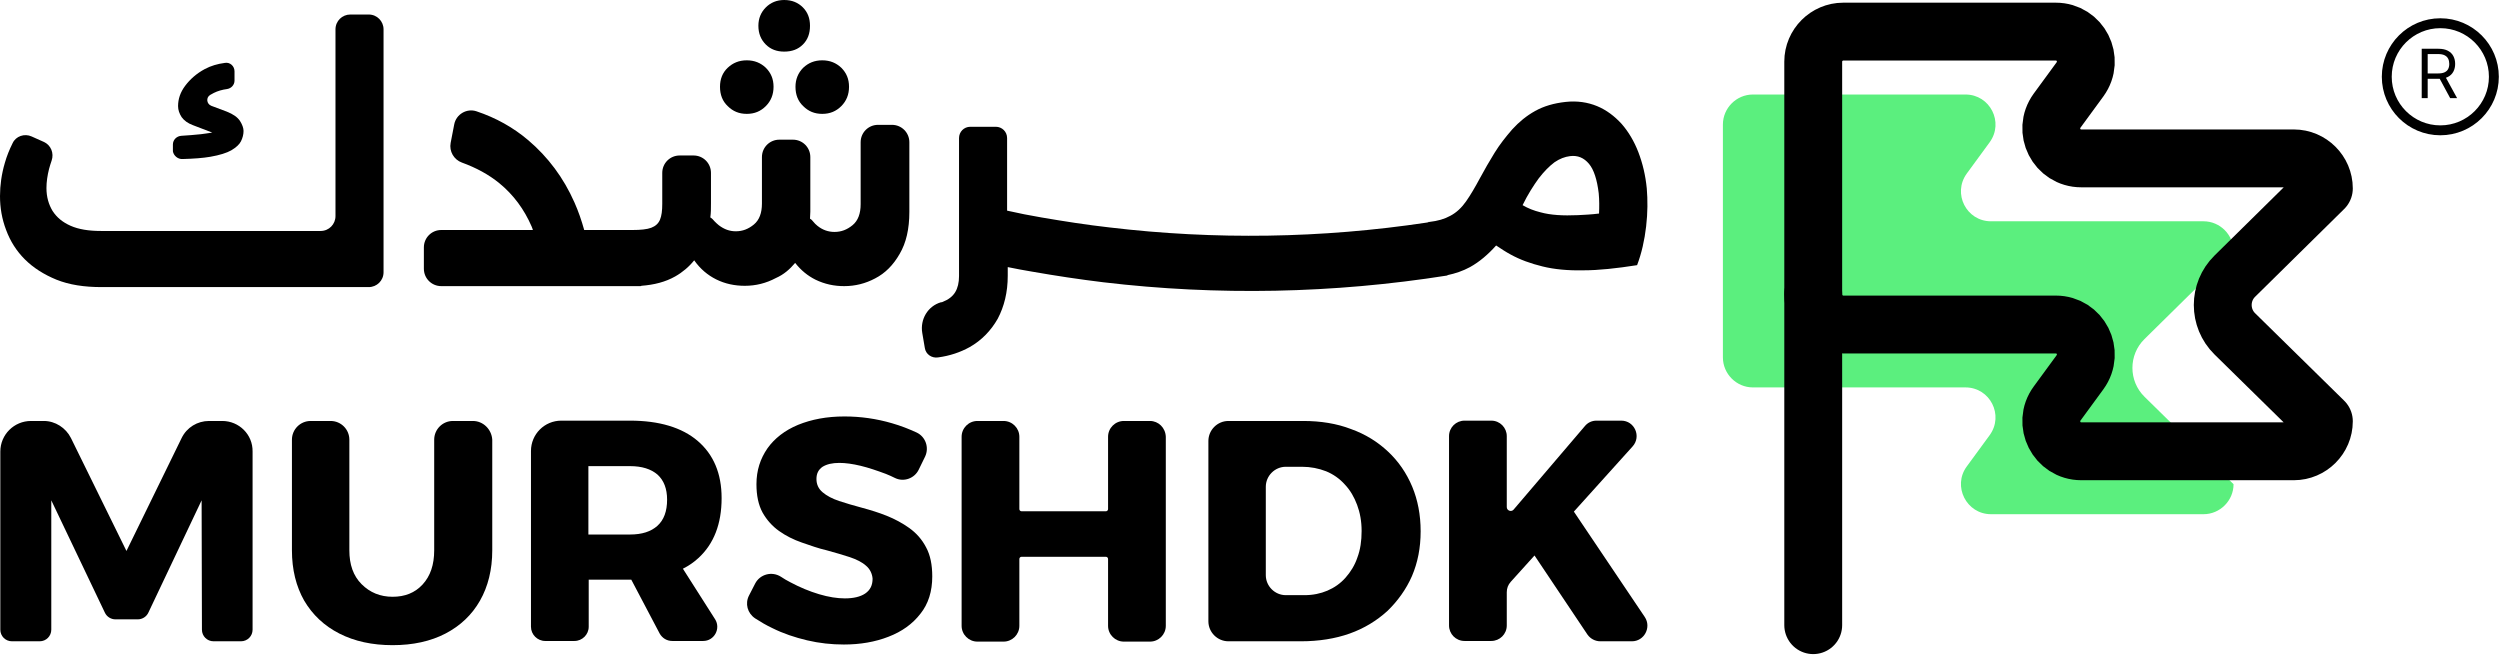
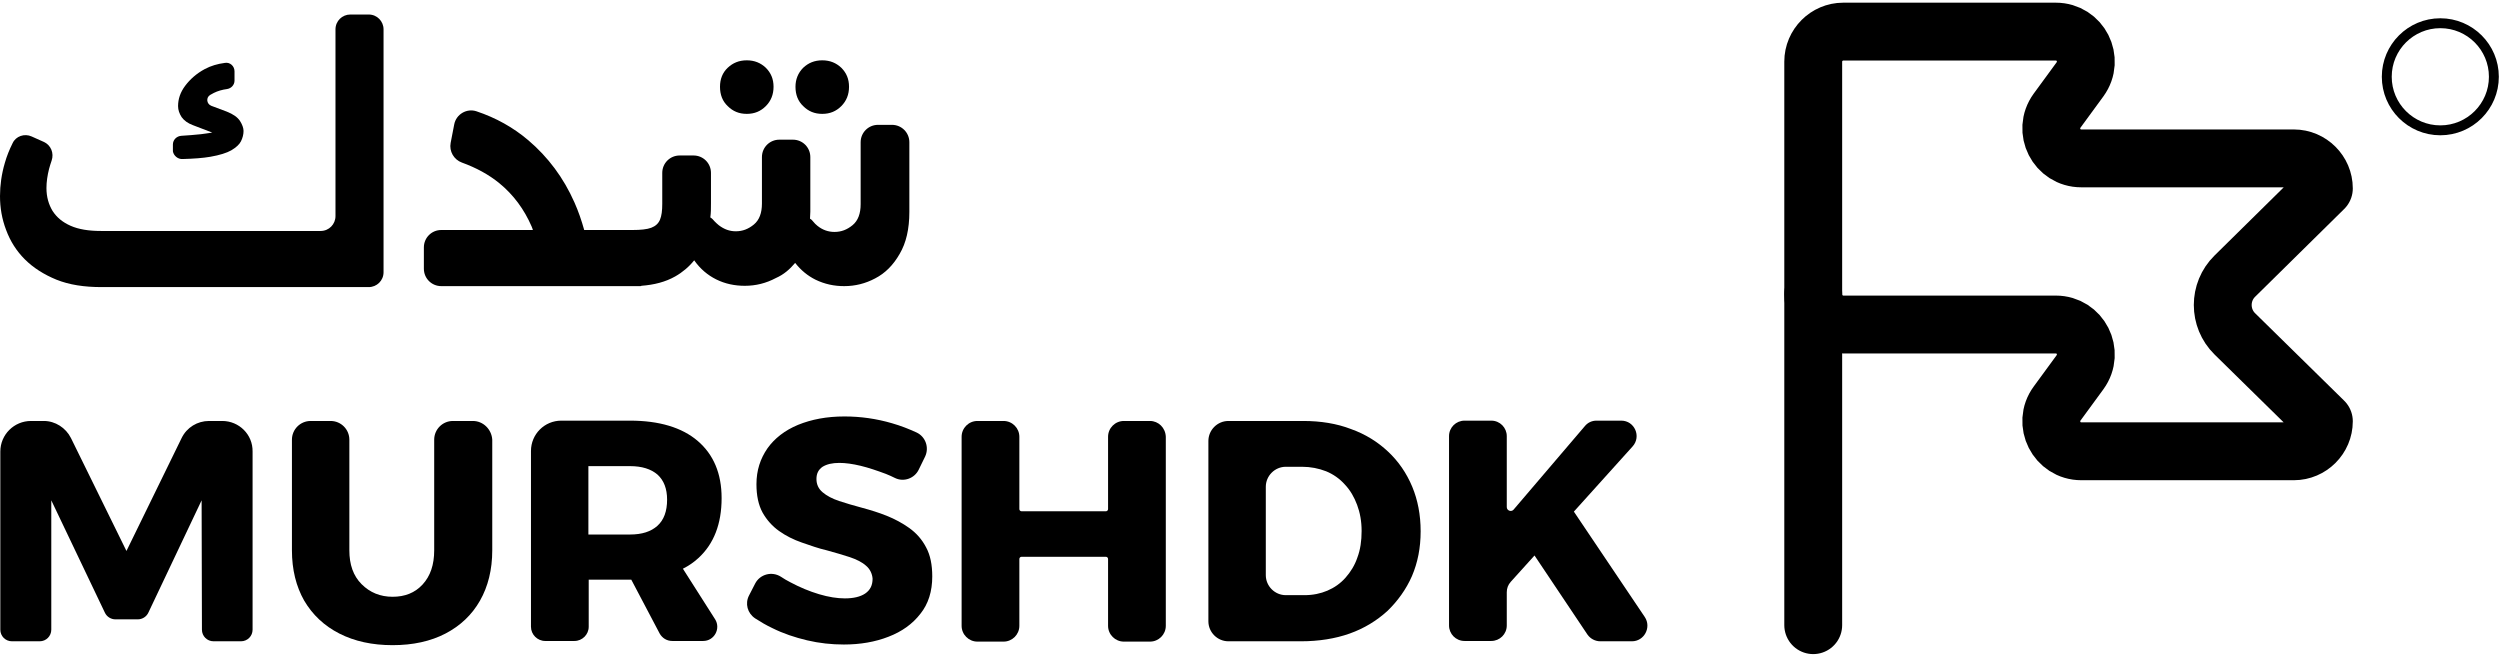
<svg xmlns="http://www.w3.org/2000/svg" width="775" height="203" viewBox="0 0 775 203" fill="none">
-   <path d="M617.2 159.4H683.1C688.2 159.4 692.4 155.2 692.4 150.1L664.8 123C659.8 118.1 659.8 110 664.8 105.1L692.4 77.9C692.4 72.8 688.2 68.6 683.1 68.6H617.2C609.6 68.6 605.2 60 609.7 53.8L616.8 44.1C621.3 37.9 616.9 29.3 609.3 29.3H543.4C538.3 29.3 534.1 33.5 534.1 38.6V110.8C534.1 115.9 538.3 120.1 543.4 120.1H609.3C616.9 120.1 621.3 128.7 616.8 134.9L609.7 144.6C605.2 150.7 609.6 159.4 617.2 159.4Z" fill="#5BEF7E" />
  <path d="M68.9 130.5H64.8C61.2 130.5 57.9 132.5 56.3 135.8L39.2 170.8L22 135.8C20.4 132.6 17.1 130.5 13.6 130.5H9.6C4.4 130.5 0.1 134.7 0.1 140V195.2C0.1 197.2 1.7 198.8 3.7 198.8H12.3C14.3 198.8 15.9 197.2 15.9 195.2V155.1L32.5 189.9C33.1 191.2 34.4 192 35.8 192H42.7C44.1 192 45.4 191.2 46 189.9L62.5 155.1L62.6 195.2C62.6 197.2 64.2 198.8 66.2 198.8H74.7C76.7 198.8 78.3 197.2 78.3 195.2V140C78.4 134.7 74.1 130.5 68.9 130.5Z" fill="black" />
  <path d="M146.6 130.5H140.4C137.2 130.5 134.6 133.1 134.6 136.3V170.6C134.6 175.1 133.4 178.6 131 181.2C128.6 183.8 125.5 185 121.7 185C117.9 185 114.7 183.7 112.1 181.1C109.5 178.5 108.3 175 108.3 170.6V136.3C108.3 133.1 105.7 130.5 102.5 130.5H96.3C93.1 130.5 90.5 133.1 90.5 136.3V170.6C90.5 176.6 91.8 181.8 94.3 186.2C96.9 190.6 100.5 194 105.2 196.4C109.9 198.8 115.4 200 121.7 200C128 200 133.5 198.8 138.1 196.4C142.7 194 146.3 190.6 148.8 186.2C151.3 181.8 152.6 176.6 152.6 170.6V136.3C152.4 133.1 149.8 130.5 146.6 130.5Z" fill="black" />
  <path d="M223.7 154.4C223.7 146.8 221.2 140.9 216.3 136.7C211.4 132.5 204.3 130.4 195.3 130.4H174C168.8 130.4 164.6 134.6 164.6 139.8V194.3C164.6 196.7 166.6 198.7 169 198.7H178.1C180.5 198.7 182.5 196.7 182.5 194.3V179.7H195.4C195.5 179.7 195.6 179.7 195.7 179.7L204.5 196.4C205.3 197.8 206.7 198.7 208.4 198.7H218C221.4 198.7 223.5 194.9 221.7 192L211.7 176.3C213.5 175.4 215.1 174.3 216.5 173C221.3 168.6 223.7 162.4 223.7 154.4ZM203.8 163C201.8 164.8 199 165.7 195.3 165.7H182.4V144.5H195.3C199 144.5 201.8 145.4 203.8 147.1C205.8 148.9 206.8 151.5 206.8 154.9C206.8 158.5 205.8 161.2 203.8 163Z" fill="black" />
  <path d="M281.9 163.7C279.8 162.2 277.4 160.9 274.9 159.9C272.4 158.9 269.8 158.1 267.2 157.4C264.6 156.7 262.2 156 260.1 155.3C258 154.6 256.3 153.7 255 152.6C253.7 151.5 253.1 150.1 253.1 148.5C253.1 146.8 253.7 145.6 255 144.7C256.3 143.9 258 143.5 260.2 143.5C262.1 143.5 264.3 143.8 266.8 144.4C269.3 145 271.9 145.9 274.6 146.9C275.6 147.3 276.5 147.7 277.5 148.2C280.2 149.5 283.5 148.3 284.8 145.6L286.8 141.5C288.1 138.7 286.9 135.4 284.2 134.1C281.8 133 279.3 132 276.5 131.2C271.7 129.8 266.8 129.1 261.8 129.1C256.3 129.1 251.6 130 247.4 131.7C243.3 133.4 240.1 135.9 237.9 139C235.7 142.2 234.5 145.8 234.5 150.1C234.5 153.6 235.1 156.5 236.4 158.9C237.7 161.2 239.4 163.1 241.5 164.6C243.6 166.1 246 167.3 248.6 168.2C251.2 169.1 253.7 170 256.3 170.6C258.9 171.3 261.2 172 263.4 172.7C265.5 173.4 267.3 174.3 268.5 175.4C269.7 176.4 270.4 177.9 270.5 179.4C270.5 181.4 269.8 182.9 268.2 184C266.7 185 264.6 185.5 261.9 185.5C259.6 185.5 256.9 185.1 253.9 184.2C250.9 183.3 248 182.1 245 180.5C244 180 243 179.4 242.1 178.8C239.3 177 235.6 178 234.1 180.9L232.2 184.6C230.9 187.1 231.7 190.1 234.1 191.7C235.8 192.8 237.5 193.8 239.4 194.7C242.8 196.4 246.4 197.6 250.2 198.5C254 199.4 257.8 199.8 261.6 199.8C266.7 199.8 271.3 199 275.4 197.4C279.6 195.8 282.9 193.4 285.3 190.3C287.8 187.2 289 183.3 289 178.7C289 175.1 288.4 172.1 287.1 169.7C285.8 167.2 284.1 165.3 281.9 163.7Z" fill="black" />
  <path d="M356.5 130.5H348.4C345.7 130.5 343.5 132.7 343.5 135.4V157.8C343.5 158.2 343.2 158.5 342.8 158.5H316.7C316.3 158.5 316 158.2 316 157.8V135.4C316 132.7 313.8 130.5 311.1 130.5H303C300.3 130.5 298.1 132.7 298.1 135.4V194C298.1 196.7 300.3 198.9 303 198.9H311.1C313.8 198.9 316 196.7 316 194V173.3C316 172.9 316.3 172.6 316.7 172.6H342.8C343.2 172.6 343.5 172.9 343.5 173.3V194C343.5 196.7 345.7 198.9 348.4 198.9H356.5C359.2 198.9 361.4 196.7 361.4 194V135.4C361.3 132.6 359.1 130.5 356.5 130.5Z" fill="black" />
  <path d="M430.3 140C427.1 137 423.3 134.6 418.8 133C414.4 131.3 409.4 130.5 404 130.5H380.8C377.4 130.5 374.6 133.3 374.6 136.7V192.6C374.6 196 377.4 198.8 380.8 198.8H403.3C408.8 198.8 413.9 198 418.4 196.4C422.9 194.8 426.8 192.4 430.1 189.4C433.3 186.3 435.9 182.7 437.7 178.6C439.5 174.4 440.4 169.8 440.4 164.7C440.4 159.6 439.5 155 437.8 150.9C436 146.6 433.5 143 430.3 140ZM420.8 172.8C420 175.2 418.7 177.3 417.1 179.1C415.5 180.9 413.6 182.2 411.5 183.1C409.4 184 407 184.5 404.4 184.5H398.6C395.2 184.5 392.4 181.7 392.4 178.3V150.9C392.4 147.5 395.2 144.7 398.6 144.7H403.6C406.3 144.7 408.8 145.2 411.1 146.1C413.3 147 415.3 148.4 416.9 150.2C418.6 152 419.8 154.1 420.7 156.5C421.6 158.9 422.1 161.6 422.1 164.6C422.1 167.7 421.7 170.4 420.8 172.8Z" fill="black" />
  <path d="M509.9 191.3L487.9 158.6L506.1 138.4C508.9 135.3 506.7 130.4 502.6 130.4H494.9C493.5 130.4 492.2 131 491.3 132.1L469.2 158C468.5 158.8 467.1 158.3 467.1 157.2V135.2C467.1 132.6 465 130.4 462.3 130.4H454C451.4 130.4 449.2 132.5 449.2 135.2V193.9C449.2 196.5 451.3 198.7 454 198.7H462.3C464.9 198.7 467.1 196.6 467.1 193.9V183.6C467.1 182.4 467.5 181.3 468.3 180.4L475.7 172.2L492.1 196.7C493 198 494.5 198.8 496.1 198.8H505.9C509.7 198.8 512 194.5 509.9 191.3Z" fill="black" />
  <path d="M7.7 80.4C10.3 83 13.6 85.1 17.5 86.7C21.5 88.3 26.1 89 31.5 89H114.3C116.8 89 118.9 87 118.9 84.4V9.1C118.9 6.6 116.9 4.5 114.3 4.5H108.6C106.1 4.5 104 6.5 104 9.1V67C104 69.5 102 71.6 99.4 71.6H31.3C27.5 71.6 24.4 71.1 21.9 70C19.4 68.9 17.6 67.4 16.3 65.4C15.1 63.4 14.4 61.1 14.4 58.3C14.4 56.4 14.7 54.4 15.2 52.4C15.4 51.6 15.7 50.7 16 49.8C16.8 47.5 15.8 45 13.6 44L9.8 42.3C7.6 41.3 4.9 42.2 3.9 44.4C2.9 46.4 2.1 48.4 1.5 50.5C0.5 53.9 0 57.4 0 60.8C0 64.4 0.6 67.9 1.9 71.3C3.2 74.8 5.1 77.8 7.7 80.4Z" fill="black" />
  <path d="M56.6 49.3C60.1 49.2 62.9 49 65.2 48.6C68.1 48.1 70.3 47.4 71.7 46.6C73.2 45.7 74.2 44.8 74.7 43.8C75.2 42.8 75.5 41.7 75.5 40.6C75.5 39.7 75.1 38.6 74.4 37.5C73.6 36.3 72.3 35.4 70.3 34.6L65.5 32.8C64 32.2 63.8 30.2 65.2 29.4C65.6 29.2 65.9 29 66.3 28.8C67.5 28.2 68.9 27.8 70.4 27.6C71.7 27.4 72.7 26.3 72.7 25V22.1C72.7 20.5 71.3 19.2 69.7 19.5C67.4 19.8 65.4 20.4 63.5 21.4C60.9 22.8 58.9 24.6 57.4 26.6C55.9 28.6 55.2 30.7 55.2 32.9C55.2 34.1 55.6 35.2 56.3 36.3C57.1 37.4 58.2 38.2 59.8 38.8L65.8 41.1C64.7 41.3 63.6 41.4 62.3 41.6C60.2 41.8 58.2 42 56.2 42.1C54.8 42.2 53.6 43.3 53.6 44.8V46.9C53.8 48.2 55.1 49.4 56.6 49.3Z" fill="black" />
  <path d="M231.5 35.3C233.9 35.3 235.8 34.5 237.4 32.9C239 31.3 239.8 29.3 239.8 26.9C239.8 24.5 239 22.6 237.4 21C235.8 19.5 233.9 18.7 231.5 18.7C229.1 18.7 227.2 19.5 225.6 21C224 22.5 223.2 24.5 223.2 26.9C223.2 29.4 224 31.4 225.6 32.9C227.2 34.5 229.1 35.3 231.5 35.3Z" fill="black" />
-   <path d="M243.1 16C245.5 16 247.4 15.3 248.9 13.8C250.4 12.3 251.1 10.4 251.1 8C251.1 5.7 250.4 3.8 248.9 2.3C247.4 0.8 245.5 0 243.1 0C240.8 0 238.9 0.8 237.4 2.3C235.9 3.8 235.1 5.7 235.1 8C235.1 10.4 235.9 12.3 237.4 13.8C238.9 15.3 240.8 16 243.1 16Z" fill="black" />
  <path d="M246.5 81.5C248.3 83.8 250.4 85.5 252.8 86.7C255.7 88.1 258.6 88.7 261.7 88.7C265.1 88.7 268.3 87.9 271.3 86.3C274.4 84.7 276.9 82.2 278.9 78.7C280.9 75.3 281.9 71 281.9 65.7V44.1C281.9 41.1 279.5 38.7 276.5 38.7H272.2C269.2 38.7 266.8 41.1 266.8 44.1V63.3C266.8 66.2 266 68.4 264.3 69.8C262.6 71.2 260.8 71.9 258.7 71.9C256.8 71.9 255 71.3 253.4 70C252.9 69.6 252.5 69.2 252.1 68.7C251.8 68.3 251.5 68 251.1 67.8C251.1 67.1 251.2 66.4 251.2 65.6V48.7C251.2 45.7 248.8 43.3 245.8 43.3H241.6C238.6 43.3 236.2 45.7 236.2 48.7V63.1C236.2 66 235.4 68.2 233.7 69.6C232 71 230.2 71.7 228.1 71.7C226.2 71.7 224.5 71.1 222.8 69.8C222.3 69.4 221.9 69 221.5 68.6C221.1 68.1 220.7 67.7 220.2 67.4C220.4 66 220.4 64.6 220.4 63V53.6C220.4 50.6 218 48.2 215 48.2H210.7C207.7 48.2 205.3 50.6 205.3 53.6V63.2C205.3 65.3 205.1 66.9 204.6 68.1C204.1 69.3 203.2 70.1 201.9 70.6C200.6 71.1 198.6 71.3 196.1 71.3H181.1C180.3 68.4 179.3 65.5 178.1 62.8C174.7 55.1 169.9 48.7 163.8 43.5C159.1 39.5 153.7 36.5 147.7 34.5C144.7 33.5 141.4 35.4 140.8 38.6L139.7 44.3C139.2 46.9 140.7 49.5 143.2 50.4C147.6 52 151.5 54.1 154.8 56.8C159.2 60.4 162.5 64.9 164.8 70.2C164.9 70.5 165.1 70.9 165.2 71.3H136.8C133.8 71.3 131.4 73.7 131.4 76.7V83.3C131.4 86.3 133.8 88.7 136.8 88.7H172.9C173 88.7 173.1 88.7 173.1 88.7C173.2 88.7 173.3 88.7 173.4 88.7H177.4H177.7H198.3C198.7 88.7 198.8 88.7 198.8 88.6C202.8 88.3 206.3 87.4 209.3 85.7C211.6 84.4 213.6 82.7 215.2 80.7C217.1 83.4 219.4 85.3 222 86.6C224.8 88 227.8 88.6 230.9 88.6C234.3 88.6 237.5 87.8 240.5 86.2C243 85.1 244.8 83.5 246.5 81.5Z" fill="black" />
  <path d="M246.6 26.9C246.6 29.4 247.4 31.4 249 32.9C250.6 34.5 252.5 35.3 254.9 35.3C257.3 35.3 259.2 34.5 260.8 32.9C262.4 31.3 263.2 29.3 263.2 26.9C263.2 24.5 262.4 22.6 260.8 21C259.2 19.5 257.3 18.7 254.9 18.7C252.5 18.7 250.6 19.5 249 21C247.4 22.6 246.6 24.6 246.6 26.9Z" fill="black" />
-   <path d="M455.7 82.8C458.6 81.2 461.3 78.9 463.8 76.1C465.3 77.1 466.8 78.1 468.3 78.9C471.2 80.5 474.5 81.7 478.2 82.6C481.8 83.5 486.1 83.9 490.8 83.8C495.6 83.8 501.1 83.2 507.5 82.2C508.9 78.5 509.8 74.5 510.3 70.2C510.8 65.9 510.8 62 510.5 58.4C510.1 54.3 509.2 50.6 507.9 47.2C506.6 43.8 504.8 40.8 502.7 38.4C500.5 36 498 34.1 495.1 32.9C492.2 31.7 488.9 31.2 485.3 31.6C481.7 32 478.6 32.9 475.9 34.4C473.2 35.9 470.9 37.8 468.8 40.1C466.8 42.4 464.9 44.8 463.3 47.4C461.7 50 460.2 52.6 458.8 55.2C457.3 58 455.9 60.4 454.5 62.4C453.1 64.4 451.5 65.9 449.6 66.9C447.8 67.9 445.7 68.5 443.1 68.8C443 68.8 442.9 68.8 442.8 68.8V68.9C442.6 68.9 442.5 69 442.3 69C409.7 73.9 376.6 74.4 343.9 70.5C336.8 69.7 329.8 68.6 322.8 67.4C319.3 66.8 315.7 66.1 312.2 65.3V42.8C312.2 40.8 310.6 39.3 308.7 39.3H300.8C298.8 39.3 297.3 40.9 297.3 42.8V85.6C297.3 87.6 296.9 89.3 296.1 90.6C295.3 91.9 294 92.9 292.2 93.6C292.1 93.7 291.9 93.7 291.7 93.7C287.6 94.9 285.2 99 285.9 103.2L286.7 107.9C287 109.8 288.8 111.1 290.8 110.8C294.5 110.3 297.7 109.2 300.6 107.6C304.3 105.5 307.2 102.5 309.3 98.8C311.3 95 312.4 90.6 312.4 85.5V82.8C314.9 83.3 317.4 83.8 319.9 84.2C327.3 85.5 334.6 86.6 342 87.5C377.4 91.7 413.3 91 448.7 85.4V85.3C451.1 84.8 453.5 84 455.7 82.8ZM477 55.3C478.7 53.1 480.3 51.5 481.9 50.3C483.5 49.2 485.1 48.6 486.7 48.4C489.1 48.1 491 48.9 492.6 50.8C494.1 52.6 495.1 55.7 495.6 59.9C495.8 62 495.8 64.1 495.7 66.2C493.3 66.5 491.1 66.6 489.1 66.7C484.6 66.9 480.7 66.7 477.5 65.8C475.5 65.3 473.7 64.6 472 63.6C473.6 60.3 475.4 57.5 477 55.3Z" fill="black" />
  <path d="M645.2 139.9H711.1C716.2 139.9 720.4 135.7 720.4 130.6L692.8 103.5C687.8 98.6 687.8 90.5 692.8 85.6L720.4 58.4C720.4 53.3 716.2 49.1 711.1 49.1H645.2C637.6 49.1 633.2 40.5 637.7 34.3L644.8 24.6C649.3 18.4 644.9 9.8 637.3 9.8H571.4C566.3 9.8 562.1 14 562.1 19.1V91.3C562.1 96.4 566.3 100.6 571.4 100.6H637.3C644.9 100.6 649.3 109.2 644.8 115.4L637.7 125.1C633.2 131.2 637.6 139.9 645.2 139.9Z" stroke="black" stroke-width="17.937" stroke-miterlimit="10" stroke-linecap="round" stroke-linejoin="round" />
  <path d="M562.1 91.1V193.8" stroke="black" stroke-width="17.937" stroke-miterlimit="10" stroke-linecap="round" stroke-linejoin="round" />
  <path d="M756.5 40.4C765.668 40.4 773.1 32.968 773.1 23.8C773.1 14.632 765.668 7.2 756.5 7.2C747.332 7.2 739.9 14.632 739.9 23.8C739.9 32.968 747.332 40.4 756.5 40.4Z" stroke="black" stroke-width="3.071" stroke-miterlimit="10" stroke-linecap="round" stroke-linejoin="round" />
-   <path d="M750.731 30.412V15.116H755.899C757.094 15.116 758.075 15.321 758.842 15.729C759.608 16.132 760.176 16.687 760.544 17.394C760.913 18.101 761.097 18.905 761.097 19.806C761.097 20.708 760.913 21.507 760.544 22.204C760.176 22.901 759.611 23.449 758.849 23.847C758.087 24.24 757.114 24.437 755.929 24.437H751.747V22.764H755.869C756.686 22.764 757.343 22.645 757.841 22.405C758.344 22.166 758.707 21.828 758.931 21.39C759.16 20.947 759.275 20.419 759.275 19.806C759.275 19.194 759.16 18.659 758.931 18.201C758.702 17.743 758.336 17.389 757.833 17.14C757.331 16.886 756.666 16.759 755.839 16.759H752.583V30.412H750.731ZM757.93 23.541L761.694 30.412H759.544L755.839 23.541H757.93Z" fill="black" />
</svg>